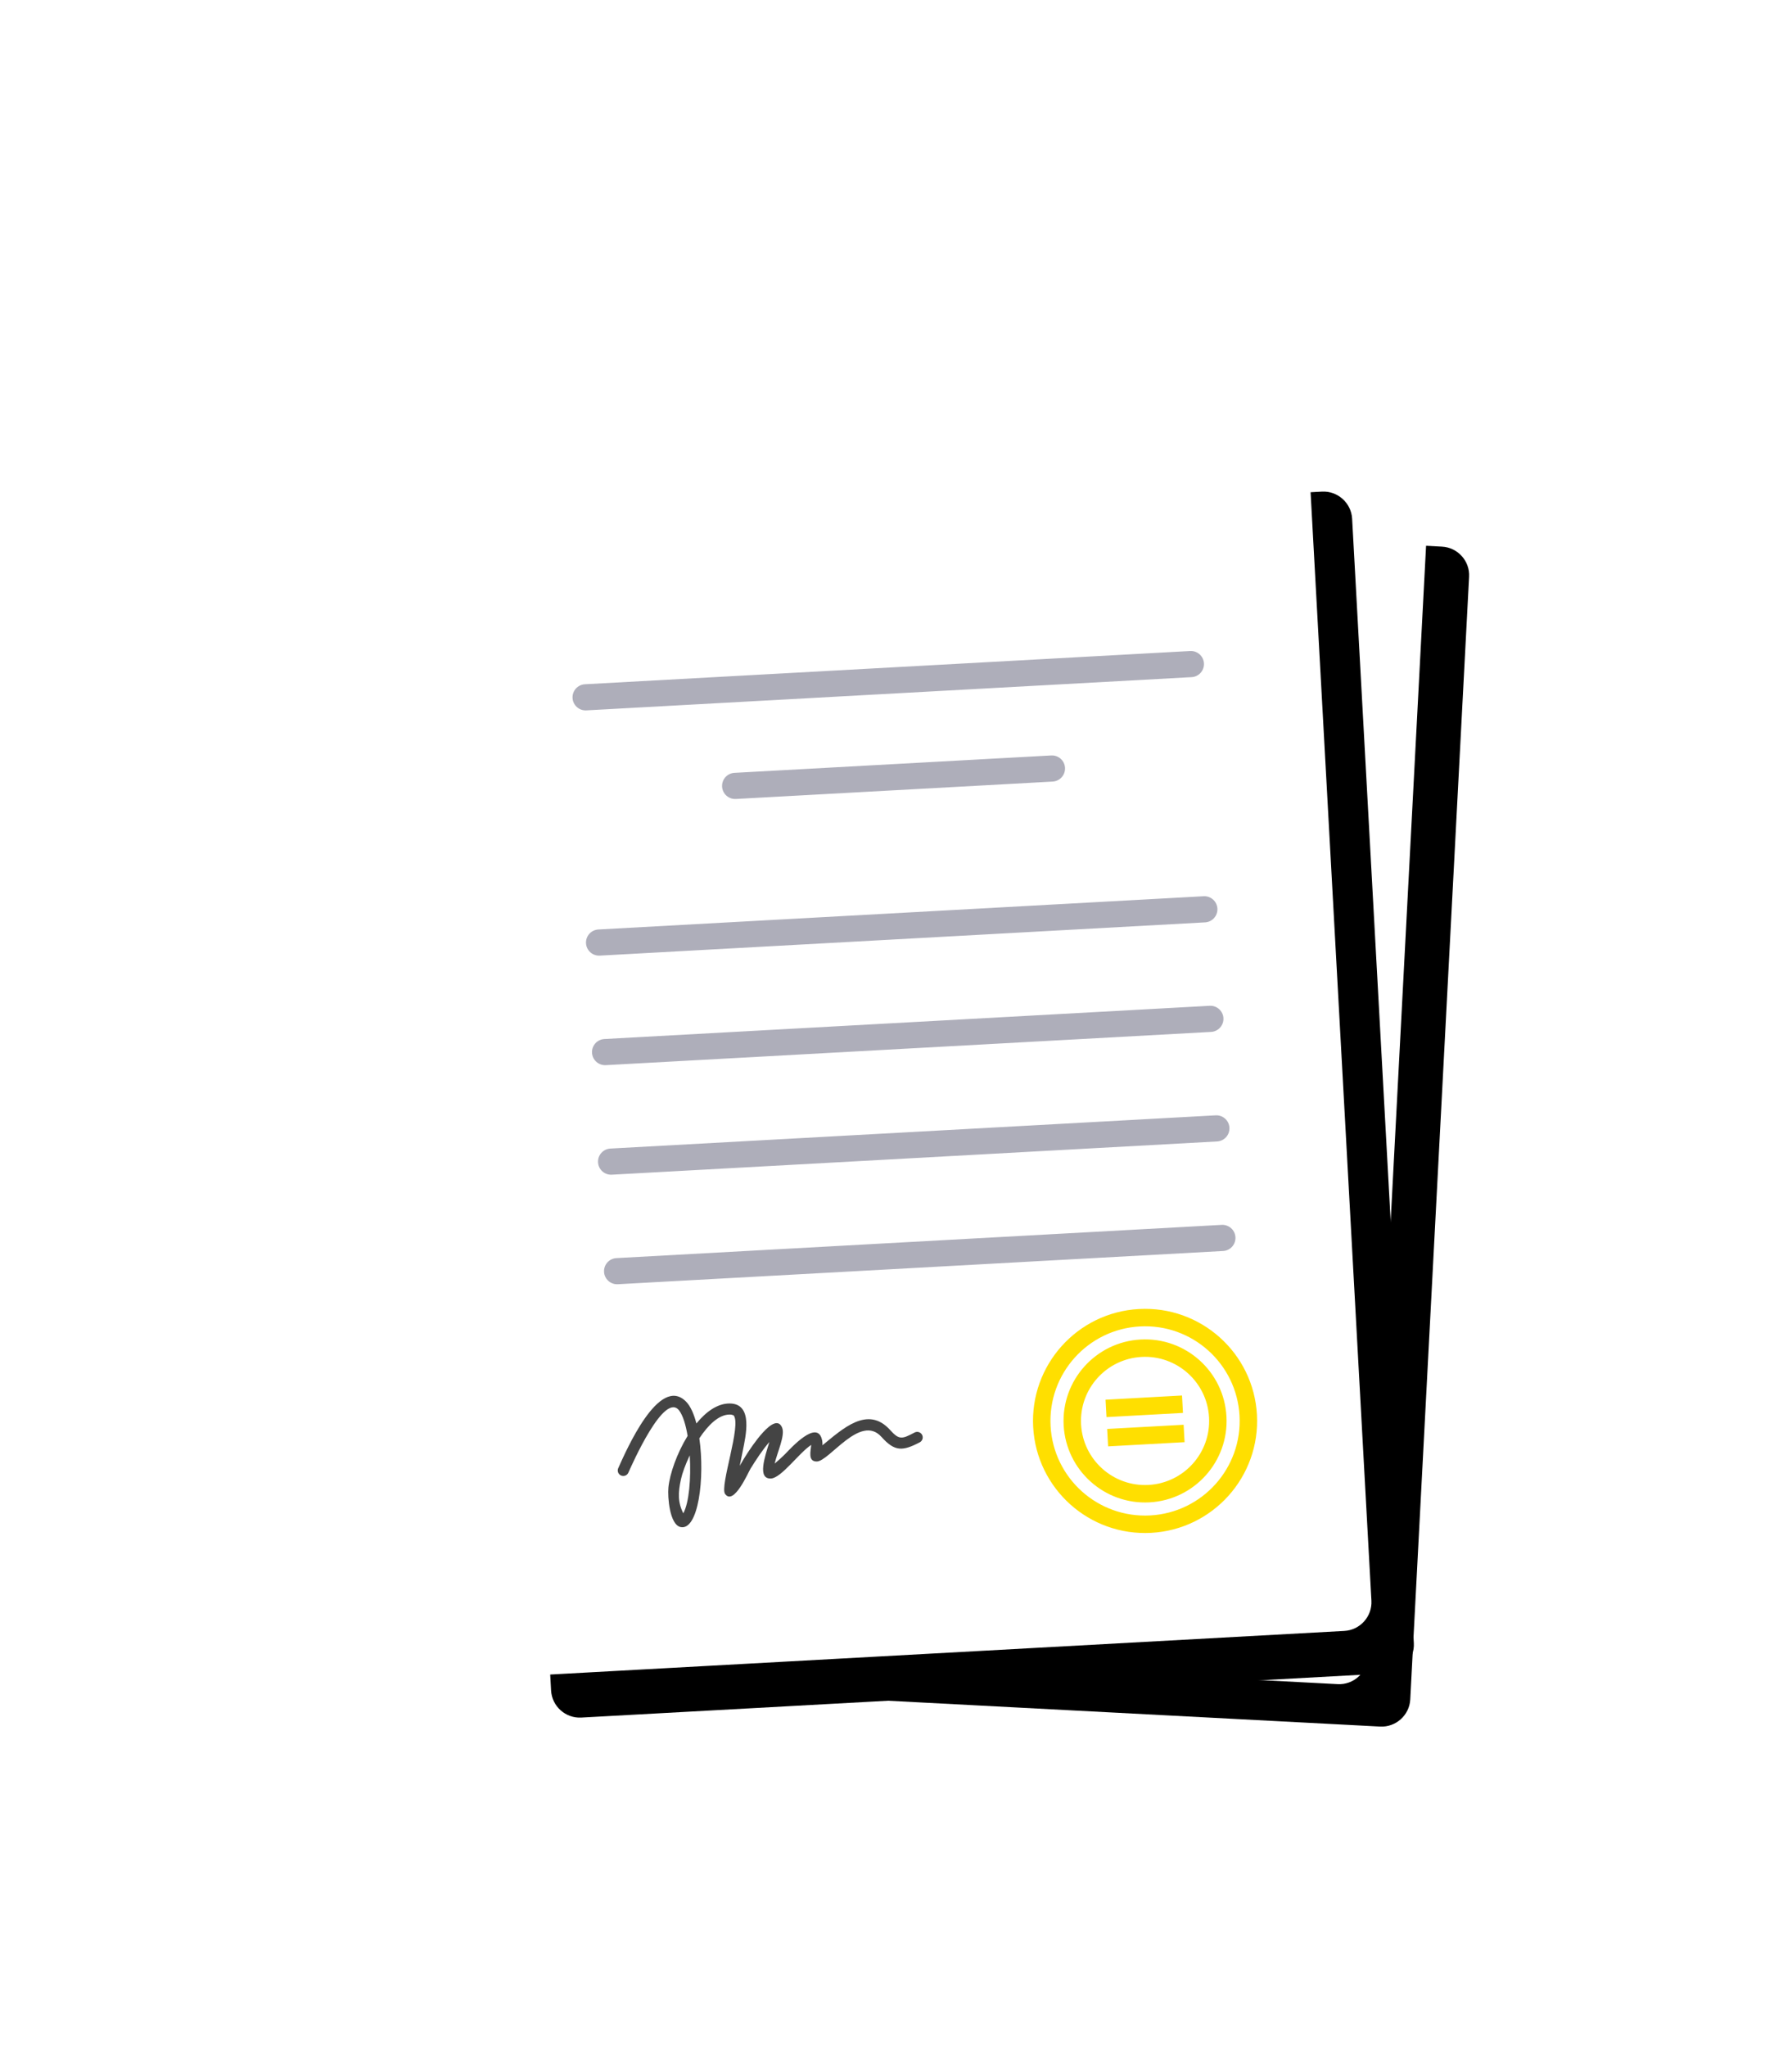
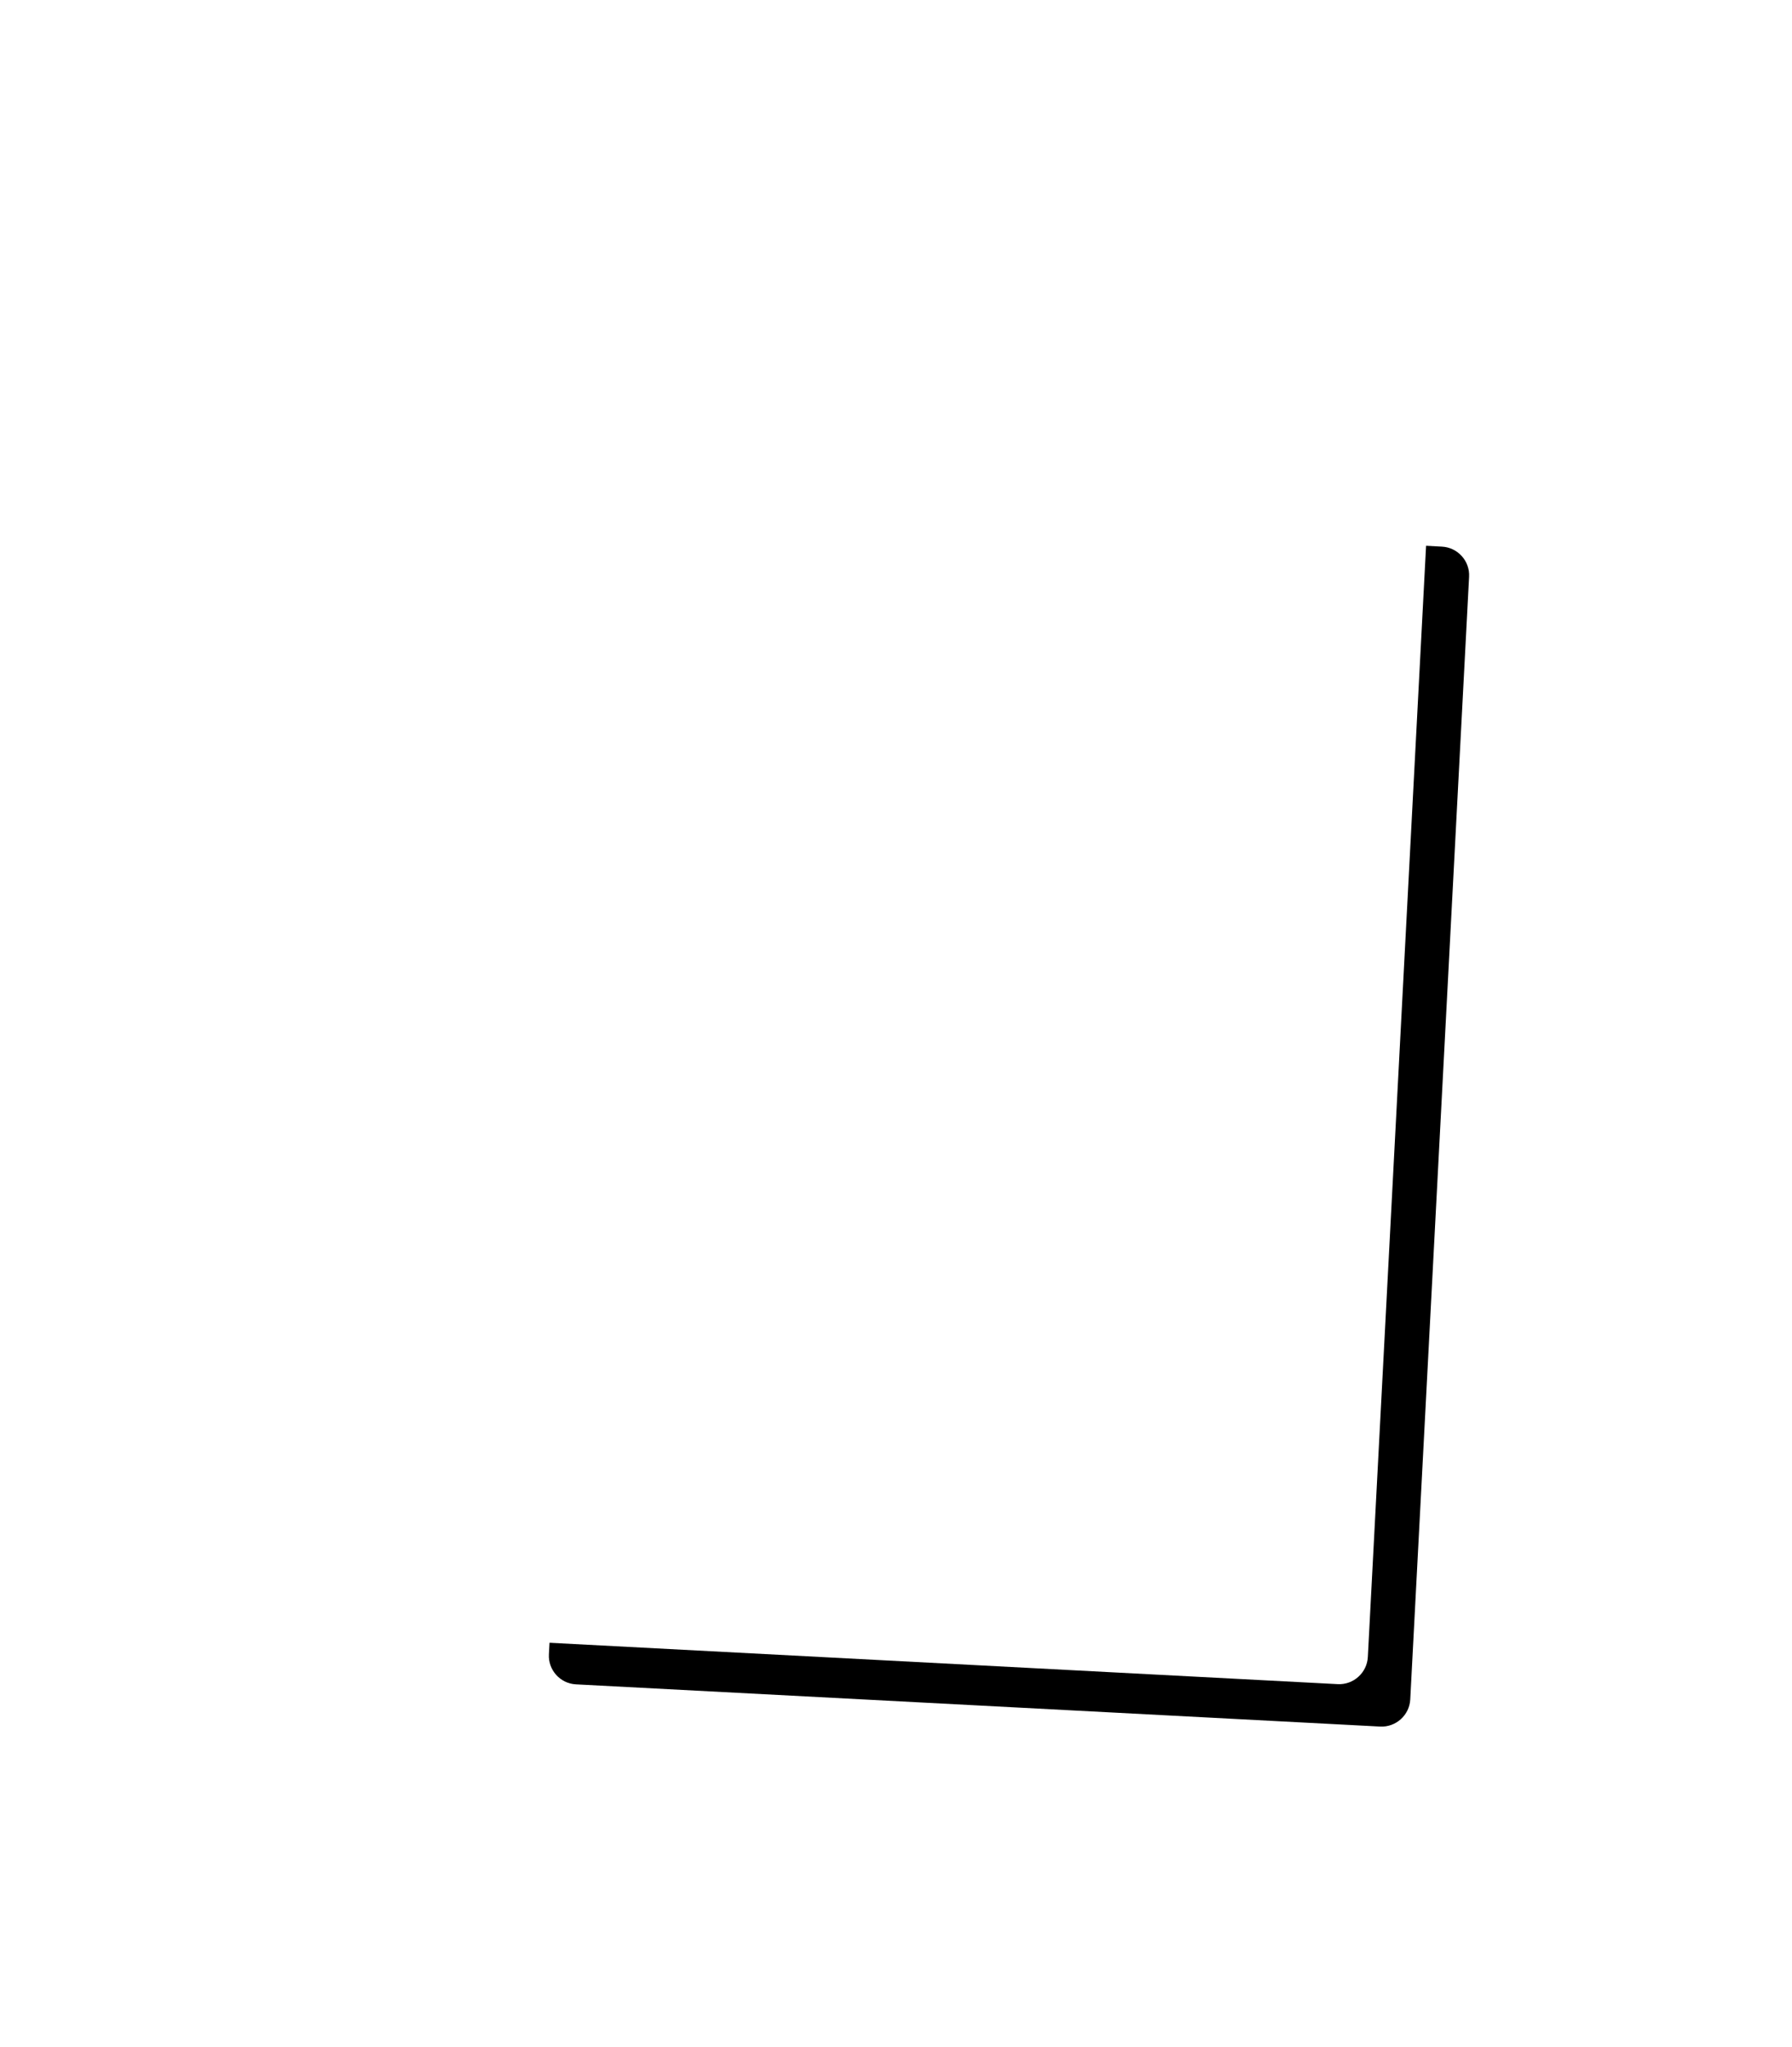
<svg xmlns="http://www.w3.org/2000/svg" xmlns:xlink="http://www.w3.org/1999/xlink" width="169px" height="193px" viewBox="0 0 169 193" version="1.1">
  <title>hs</title>
  <defs>
    <filter x="-45.5%" y="-38.3%" width="191.1%" height="180.7%" filterUnits="objectBoundingBox" id="filter-1">
      <feOffset dx="8" dy="8" in="SourceAlpha" result="shadowOffsetOuter1" />
      <feGaussianBlur stdDeviation="8" in="shadowOffsetOuter1" result="shadowBlurOuter1" />
      <feColorMatrix values="0 0 0 0 0.071   0 0 0 0 0.063   0 0 0 0 0.247  0 0 0 0.25 0" type="matrix" in="shadowBlurOuter1" result="shadowMatrixOuter1" />
      <feMerge>
        <feMergeNode in="shadowMatrixOuter1" />
        <feMergeNode in="SourceGraphic" />
      </feMerge>
    </filter>
-     <path d="M14.146,1.566 L89.994,5.539 C91.479,5.62 92.629,6.893 92.547,8.379 L86.998,114.226 C86.924,115.711 85.644,116.86 84.166,116.787 L8.319,112.806 C6.833,112.732 5.684,111.451 5.766,109.974 L11.314,4.119 C11.388,2.633 12.669,1.484 14.146,1.566" id="path-2" />
+     <path d="M14.146,1.566 L89.994,5.539 C91.479,5.62 92.629,6.893 92.547,8.379 L86.998,114.226 C86.924,115.711 85.644,116.86 84.166,116.787 L8.319,112.806 C6.833,112.732 5.684,111.451 5.766,109.974 C11.388,2.633 12.669,1.484 14.146,1.566" id="path-2" />
    <filter x="-4.6%" y="-3.5%" width="118.4%" height="113.9%" filterUnits="objectBoundingBox" id="filter-3">
      <feOffset dx="4" dy="4" in="SourceAlpha" result="shadowOffsetOuter1" />
      <feGaussianBlur stdDeviation="2" in="shadowOffsetOuter1" result="shadowBlurOuter1" />
      <feColorMatrix values="0 0 0 0 0.071   0 0 0 0 0.063   0 0 0 0 0.247  0 0 0 0.1 0" type="matrix" in="shadowBlurOuter1" />
    </filter>
-     <path d="M2.704,4.521 L78.666,0.351 C80.151,0.269 81.434,1.418 81.516,2.903 L87.336,108.92 C87.418,110.405 86.269,111.687 84.783,111.769 L8.821,115.939 C7.335,116.021 6.053,114.872 5.972,113.387 L0.151,7.37 C0.07,5.885 1.219,4.603 2.704,4.521" id="path-4" />
    <filter x="-4.6%" y="-3.5%" width="118.4%" height="113.8%" filterUnits="objectBoundingBox" id="filter-5">
      <feOffset dx="4" dy="4" in="SourceAlpha" result="shadowOffsetOuter1" />
      <feGaussianBlur stdDeviation="2" in="shadowOffsetOuter1" result="shadowBlurOuter1" />
      <feColorMatrix values="0 0 0 0 0.071   0 0 0 0 0.063   0 0 0 0 0.247  0 0 0 0.1 0" type="matrix" in="shadowBlurOuter1" />
    </filter>
  </defs>
  <g id="Page-1" stroke="none" stroke-width="1" fill="none" fill-rule="evenodd">
    <g id="hs" filter="url(#filter-1)" transform="translate(34, 34)">
-       <path d="M22.362,1.12 L97.898,9.056 C99.375,9.212 100.459,10.55 100.303,12.028 L89.222,117.44 C89.066,118.917 87.728,120 86.251,119.845 L10.723,111.908 C9.246,111.752 8.162,110.414 8.319,108.937 L19.399,3.524 C19.555,2.047 20.884,0.963 22.362,1.12" id="Fill-55" fill="#FFFFFF" />
      <g id="Fill-56">
        <use fill="black" fill-opacity="1" filter="url(#filter-3)" xlink:href="#path-2" />
        <use fill="#FFFFFF" fill-rule="evenodd" xlink:href="#path-2" />
      </g>
      <g id="Fill-57">
        <use fill="black" fill-opacity="1" filter="url(#filter-5)" xlink:href="#path-4" />
        <use fill="#FFFFFF" fill-rule="evenodd" xlink:href="#path-4" />
      </g>
-       <path d="M16.266,79.082 C15.585,79.119 15.004,78.598 14.967,77.918 C14.93,77.238 15.45,76.656 16.13,76.619 L73.213,73.485 C73.893,73.448 74.475,73.969 74.512,74.649 C74.55,75.329 74.029,75.91 73.349,75.948 L16.266,79.082 Z M15.699,68.754 C15.019,68.791 14.437,68.27 14.4,67.59 C14.362,66.91 14.883,66.328 15.563,66.291 L72.647,63.157 C73.326,63.12 73.908,63.641 73.945,64.321 C73.982,65.001 73.462,65.582 72.781,65.62 L15.699,68.754 Z M15.131,58.426 C14.451,58.463 13.87,57.942 13.832,57.262 C13.795,56.582 14.316,56 14.996,55.963 L72.079,52.83 C72.76,52.792 73.341,53.313 73.379,53.993 C73.416,54.673 72.894,55.255 72.214,55.292 L15.131,58.426 Z M14.564,48.099 C13.884,48.136 13.303,47.615 13.266,46.934 C13.228,46.254 13.75,45.673 14.43,45.636 L71.512,42.501 C72.192,42.464 72.774,42.985 72.811,43.665 C72.849,44.345 72.328,44.927 71.648,44.964 L14.564,48.099 Z M27.398,33.33 C26.718,33.367 26.136,32.846 26.099,32.166 C26.061,31.486 26.582,30.904 27.262,30.867 L57.139,29.227 C57.82,29.19 58.401,29.71 58.439,30.39 C58.476,31.07 57.955,31.652 57.274,31.69 L27.398,33.33 Z M13.295,24.977 C12.615,25.014 12.034,24.493 11.996,23.813 C11.959,23.133 12.48,22.551 13.16,22.514 L70.243,19.38 C70.923,19.343 71.504,19.864 71.542,20.544 C71.579,21.224 71.058,21.806 70.378,21.843 L13.295,24.977 L13.295,24.977 Z" id="Fill-58" fill="#AEAEBA" />
-       <path d="M23.049,95.217 C22.637,96.079 22.341,96.906 22.217,97.479 C21.941,98.747 21.918,99.639 22.44,100.68 C22.987,99.685 23.181,97.374 23.049,95.217 Z M16.303,96.427 C17.014,94.853 20.167,87.539 22.712,90.162 C23.124,90.586 23.444,91.315 23.677,92.209 C24.585,91.1 25.662,90.321 26.809,90.325 C29.084,90.333 28.316,93.429 28.047,94.806 C27.959,95.255 27.861,95.728 27.761,96.205 C28.003,95.784 28.246,95.37 28.481,95.02 C28.73,94.648 31.076,90.946 31.76,92.602 C32.063,93.339 31.298,94.929 31.059,95.99 C31.381,95.715 31.659,95.478 32.078,95.056 C32.521,94.61 35.141,91.672 35.54,93.838 C35.567,93.982 35.571,94.124 35.563,94.266 C37.44,92.745 39.828,90.462 41.95,92.831 C42.797,93.775 43.071,93.688 44.24,93.07 C44.49,92.927 44.809,93.014 44.951,93.265 C45.094,93.515 45.007,93.834 44.757,93.977 C43.104,94.85 42.368,94.857 41.131,93.478 C39.141,91.259 36.212,95.794 35.02,95.794 C34.171,95.793 34.456,94.809 34.506,94.23 C33.38,94.954 31.692,97.345 30.717,97.398 C29.392,97.47 30.136,95.339 30.559,93.955 C29.887,94.729 29.32,95.608 28.782,96.468 C28.57,96.807 27.205,99.99 26.384,98.859 C25.85,98.124 27.962,92.315 27.179,91.438 C27.014,91.39 26.984,91.37 26.808,91.369 C25.785,91.367 24.772,92.369 23.953,93.608 C24.49,97.326 23.866,102.344 22.18,101.974 C21.145,101.746 20.95,99.126 21.036,98.248 C21.161,96.963 21.837,95.021 22.848,93.381 C22.675,92.342 22.41,91.472 22.059,91 C20.66,89.124 17.595,96.103 17.258,96.85 C17.141,97.114 16.832,97.233 16.569,97.116 C16.305,97 16.186,96.691 16.303,96.427 L16.303,96.427 Z" id="Fill-59" fill="#444444" />
-       <path d="M71.943,85.325 C70.242,83.801 67.96,82.926 65.5,83.061 C63.04,83.196 60.866,84.316 59.343,86.016 C57.819,87.717 56.944,89.999 57.079,92.46 C57.214,94.92 58.334,97.093 60.034,98.617 C61.735,100.14 64.018,101.015 66.478,100.88 C68.939,100.745 71.111,99.625 72.635,97.925 C74.158,96.224 75.033,93.942 74.898,91.481 C74.763,89.021 73.643,86.848 71.943,85.325 Z M70.021,87.47 C68.87,86.438 67.324,85.845 65.658,85.936 C63.991,86.028 62.52,86.786 61.488,87.938 C60.456,89.09 59.863,90.635 59.954,92.302 C60.046,93.968 60.804,95.44 61.956,96.472 C63.108,97.504 64.653,98.096 66.32,98.005 C67.986,97.913 69.458,97.155 70.49,96.003 C71.522,94.851 72.114,93.306 72.023,91.64 C71.932,89.973 71.173,88.501 70.021,87.47 Z M65.567,84.294 C63.448,84.411 61.576,85.375 60.263,86.841 C58.95,88.306 58.196,90.273 58.312,92.392 C58.429,94.512 59.394,96.384 60.859,97.696 C62.324,99.009 64.29,99.763 66.41,99.647 C68.53,99.53 70.402,98.566 71.715,97.1 C73.027,95.635 73.781,93.669 73.665,91.549 C73.549,89.43 72.584,87.558 71.119,86.245 C69.653,84.932 67.687,84.178 65.567,84.294 Z M62.414,92.727 L62.504,94.369 L69.715,93.973 L69.625,92.331 L62.414,92.727 Z M62.262,89.969 L62.352,91.61 L69.564,91.214 L69.474,89.572 L62.262,89.969 Z M65.41,81.419 C68.323,81.259 71.026,82.296 73.04,84.1 C75.054,85.905 76.38,88.478 76.54,91.391 C76.7,94.305 75.664,97.008 73.859,99.022 C72.054,101.036 69.481,102.362 66.568,102.522 C63.655,102.682 60.952,101.646 58.938,99.841 C56.923,98.036 55.597,95.463 55.437,92.55 C55.277,89.636 56.314,86.934 58.119,84.919 C59.923,82.905 62.496,81.579 65.41,81.419 L65.41,81.419 Z" id="Fill-60" fill="#FFDF00" />
    </g>
  </g>
</svg>